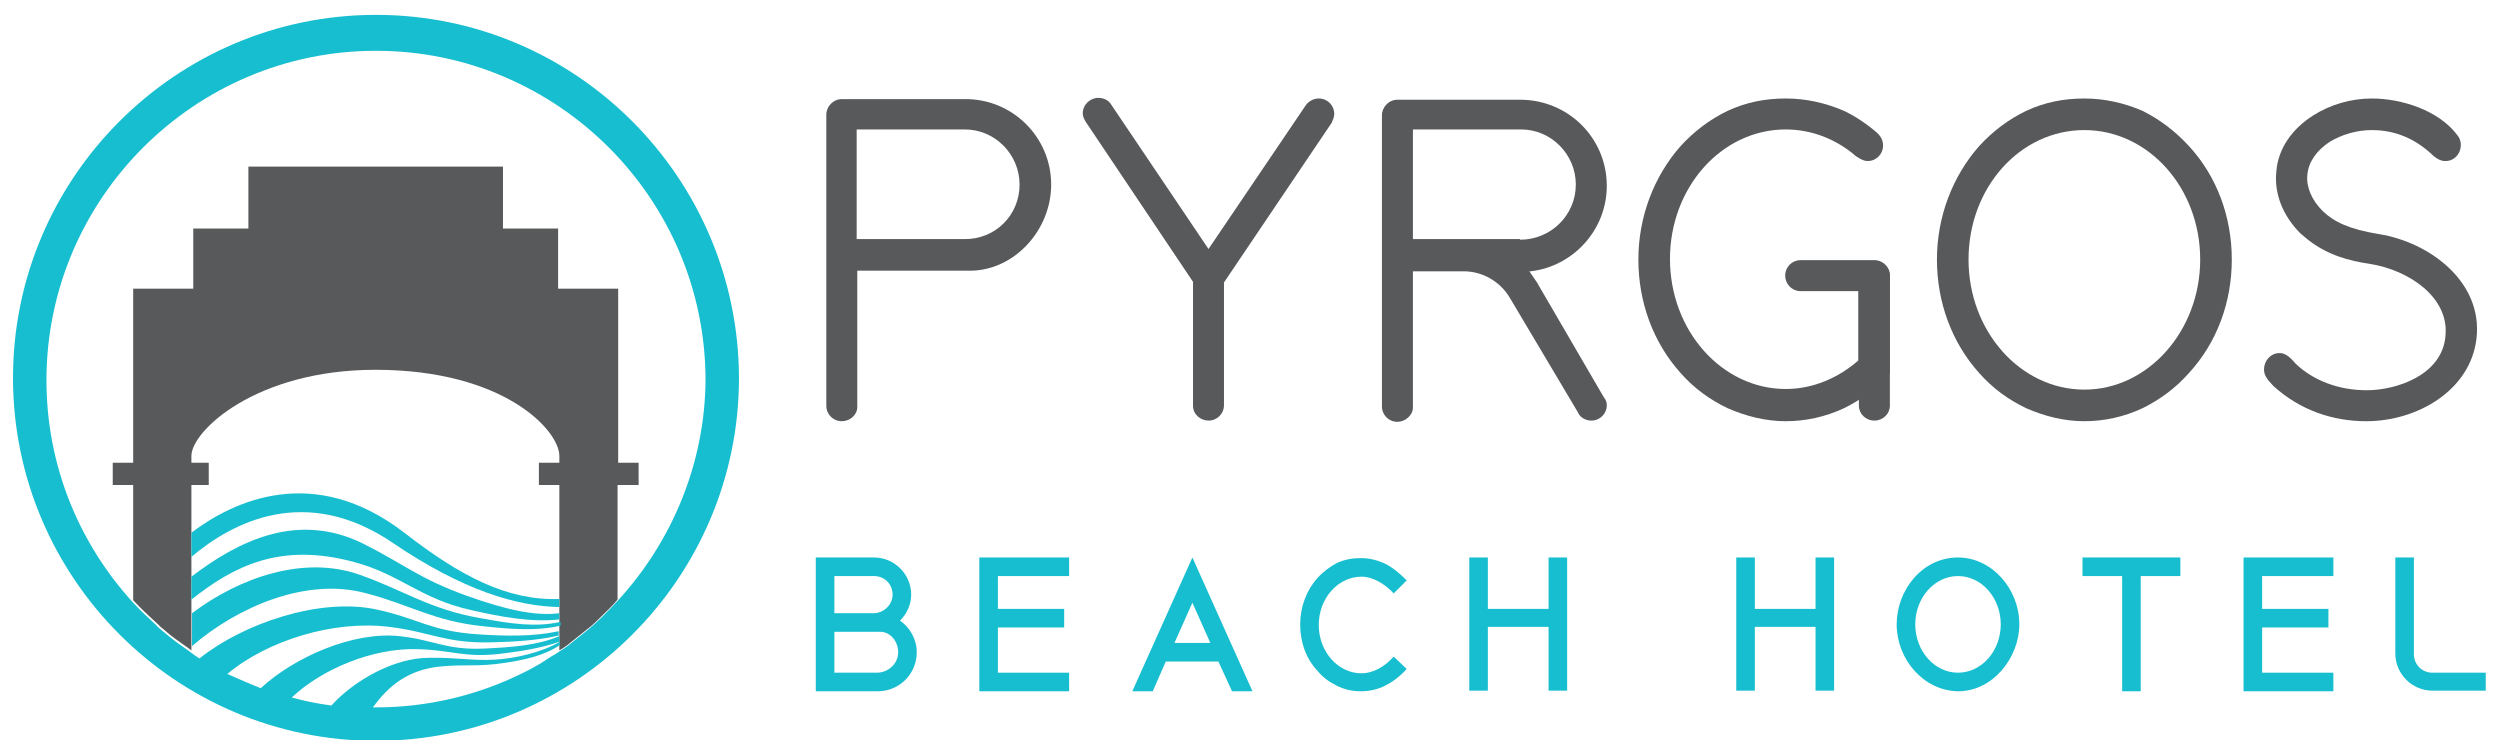
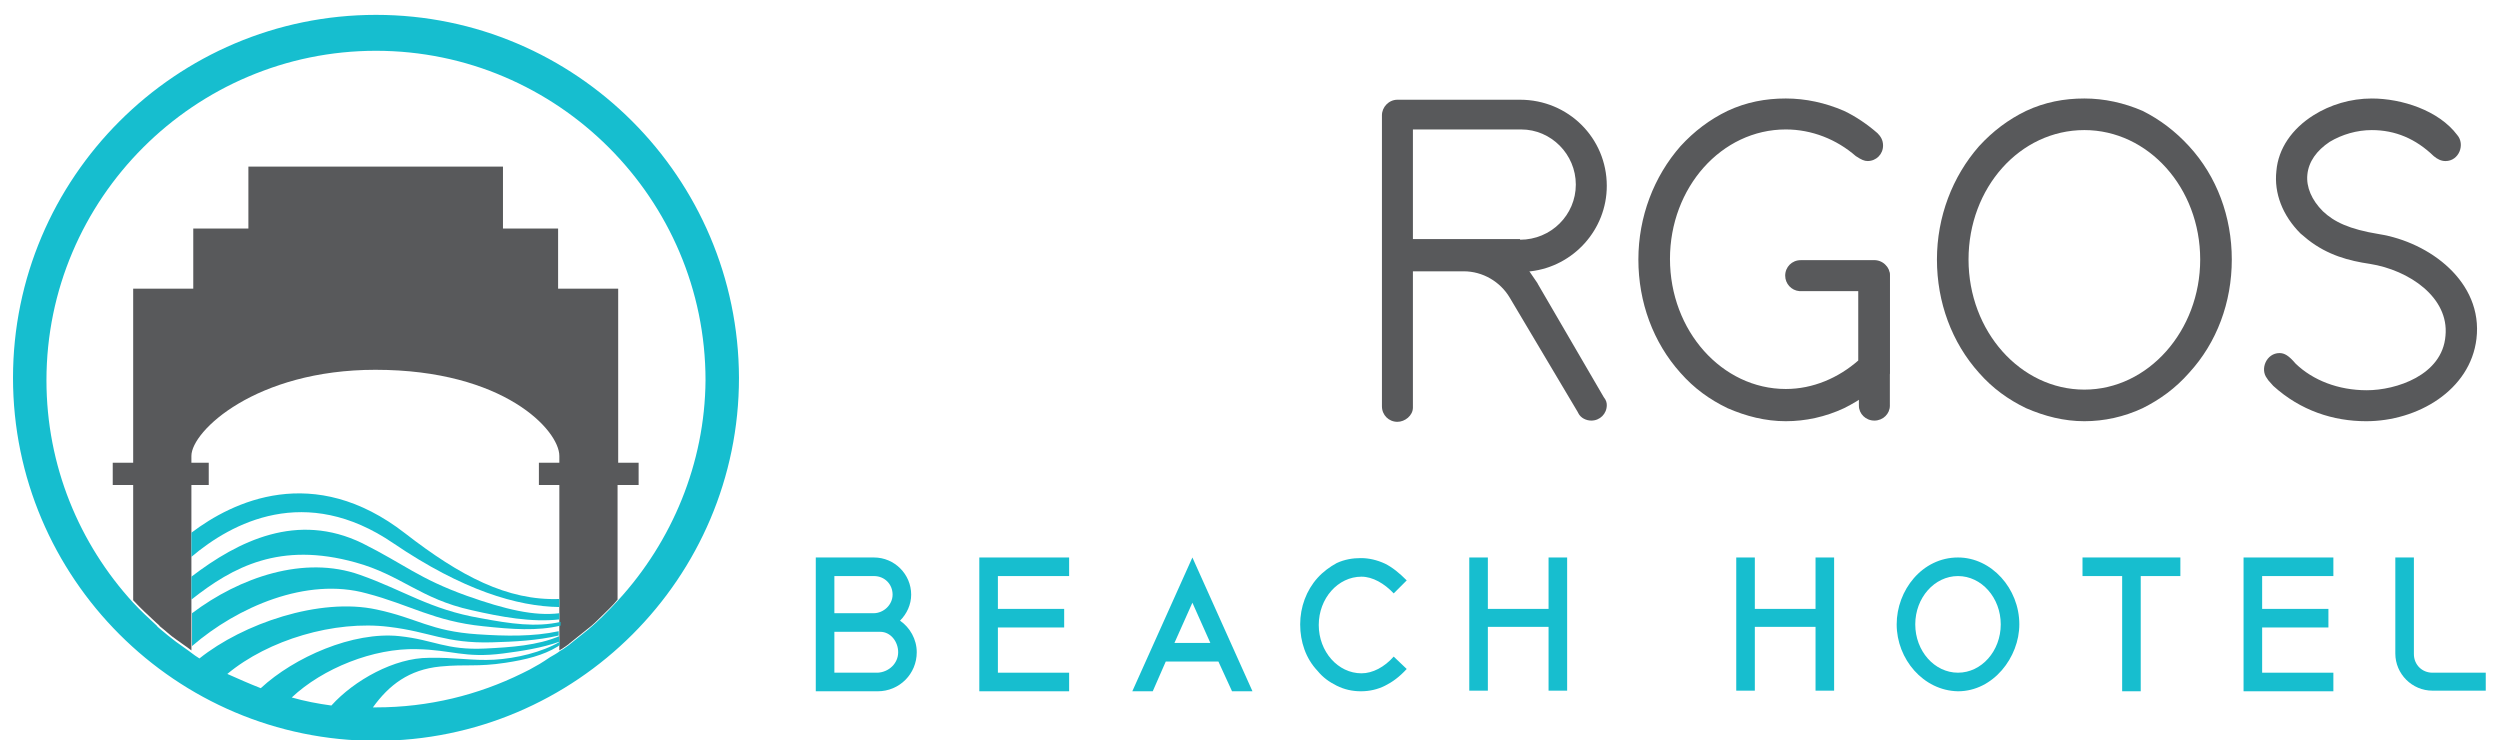
<svg xmlns="http://www.w3.org/2000/svg" version="1.1" id="Layer_1" x="0px" y="0px" viewBox="0 0 403.6 119.5" style="enable-background:new 0 0 403.6 119.5;" xml:space="preserve">
  <style type="text/css">
	.st0{fill:#17BECF;}
	.st1{fill:#58595B;}
	.st2{fill:#16BECF;}
</style>
  <g>
    <g>
      <g>
        <path class="st0" d="M145.3,100.2c1.6,1.1,2.7,3,2.7,5.1c0,3.5-2.8,6.3-6.3,6.3h-10V90h9.4c3.3,0,6,2.7,6,6     C147.1,97.6,146.4,99.1,145.3,100.2z M134.7,93v6h6.3c1.7,0,3.1-1.4,3.1-3c0-1.7-1.3-3-3-3H134.7z M145,105.3     c0-1.7-1.2-3.3-2.9-3.3h-7.4v6.6h7C143.5,108.5,145,107.1,145,105.3z" />
        <path class="st0" d="M172.6,93h-11.5v5.3h10.7v3h-10.7v7.3h11.5v3h-14.5V90h14.5V93z" />
        <path class="st0" d="M196.7,106.8h-8.5l-2.1,4.8h-3.3l9.7-21.6l9.7,21.6h-3.3L196.7,106.8z M195.4,103.8l-2.9-6.5l-2.9,6.5H195.4     z" />
        <path class="st0" d="M227.1,108c-1.2,1.3-2.3,2.1-3.5,2.7c-1.2,0.6-2.5,0.9-3.9,0.9c-1.4,0-2.7-0.3-3.9-0.9     c-1.2-0.6-2.2-1.3-3.1-2.4c-1.9-2-2.8-4.7-2.8-7.5c0-2.8,1-5.5,2.8-7.5c0.9-1,2-1.8,3.1-2.4c1.3-0.6,2.6-0.8,3.9-0.8     c1.3,0,2.6,0.3,3.9,0.9c1.2,0.6,2.3,1.5,3.5,2.7l-2.1,2.1c-1.5-1.6-3.4-2.7-5.2-2.7c-3.8,0-6.9,3.5-6.9,7.8     c0,4.3,3.1,7.8,6.9,7.8c1.8,0,3.7-1,5.2-2.7L227.1,108z" />
        <path class="st0" d="M253,111.5h-3v-10.3h-9.8v10.3h-3V90h3v8.3h9.8V90h3V111.5z" />
        <path class="st0" d="M296.1,111.5h-3v-10.3h-9.8v10.3h-3V90h3v8.3h9.8V90h3V111.5z" />
        <path class="st0" d="M306.2,100.8c0-5.5,4.1-10.8,9.9-10.8c5.4,0,9.9,5,9.9,10.8c0,5.3-4.2,10.8-9.9,10.8     C310.5,111.5,306.2,106.4,306.2,100.8z M309.2,100.8c0,4.3,3.1,7.8,6.9,7.8c3.8,0,6.9-3.5,6.9-7.8c0-4.3-3.1-7.8-6.9-7.8     C312.3,93,309.2,96.5,309.2,100.8z" />
        <path class="st0" d="M352,90v3h-6.4v18.6h-3V93h-6.4v-3H352z" />
        <path class="st0" d="M376.7,93h-11.5v5.3h10.7v3h-10.7v7.3h11.5v3h-14.5V90h14.5V93z" />
        <path class="st0" d="M401.3,108.5v3h-8.6c-3.3,0-6-2.7-6-6V90h3v15.6c0,1.7,1.3,3,3,3H401.3z" />
      </g>
    </g>
    <g>
      <g>
        <g>
          <g>
            <g>
-               <path class="st1" d="M169.7,29.8c0,7.4-6,13.9-13.1,13.9h-18.2v22c0,1.3-1.2,2.3-2.5,2.3c-1.4,0-2.5-1.1-2.5-2.5v-47        c0-1.3,1.1-2.5,2.5-2.5h19.8C163.4,15.9,169.7,22.1,169.7,29.8z M164.6,29.8c0-4.9-4-8.9-8.8-8.9h-17.5v17.7h17.3        C160.7,38.7,164.6,34.7,164.6,29.8z" />
-             </g>
+               </g>
          </g>
          <g>
            <g>
-               <path class="st1" d="M215.4,18.4c0,0.5-0.2,0.9-0.4,1.4l-17.4,25.8v19.8c0,1.4-1.1,2.5-2.5,2.5c-1.3,0-2.5-1-2.5-2.4v-20        l-17.3-25.8c-0.3-0.5-0.5-0.9-0.5-1.4c0-1.4,1.2-2.5,2.5-2.5c0.9,0,1.7,0.4,2.1,1.1l15.7,23.3L210.8,17        c0.5-0.7,1.3-1.1,2.1-1.1C214.3,15.9,215.4,17,215.4,18.4z" />
-             </g>
+               </g>
          </g>
          <g>
            <g>
              <path class="st1" d="M259.4,65.4c0,1.4-1.1,2.5-2.5,2.5c-0.8,0-1.7-0.4-2.1-1.2l-0.1-0.2L243.7,48c-1.5-2.5-4.3-4.2-7.4-4.2        h-8.2v22c0,1.3-1.3,2.3-2.5,2.3c-1.4,0-2.5-1.1-2.5-2.5v-47c0-1.3,1.1-2.5,2.5-2.5h19.8c7.8,0,14,6.2,14,13.9        c0,7.1-5.4,13-12.3,13.8h-0.2c0.4,0.6,0.9,1.3,1.3,1.9l0.1,0.2l10.6,18.2C259.3,64.6,259.4,65,259.4,65.4z M245.4,38.7        c5,0,9-4,9-8.9c0-4.9-4-8.9-8.8-8.9h-17.5v17.7H245.4z" />
            </g>
          </g>
          <g>
            <g>
              <path class="st1" d="M305.1,44.4v15.9c-2.2,2.5-4.6,4.2-7.4,5.6c-3,1.4-6.2,2.1-9.4,2.1c-3.3,0-6.4-0.8-9.4-2.1        c-2.9-1.4-5.4-3.2-7.6-5.7c-4.4-4.9-6.8-11.4-6.8-18.3c0-6.9,2.5-13.4,6.8-18.3c2.2-2.4,4.7-4.3,7.6-5.7c3-1.4,6.1-2,9.4-2        c3.2,0,6.4,0.7,9.4,2c1.9,0.9,3.8,2.2,5.4,3.6c0.5,0.5,0.9,1.1,0.9,2c0,1.4-1.1,2.5-2.5,2.5c-0.5,0-1-0.2-1.9-0.8        c-3.1-2.7-7.1-4.3-11.3-4.3c-10.4,0-18.7,9.4-18.7,20.9c0,11.6,8.4,21,18.7,21c4.4,0,8.5-1.8,11.7-4.6V47h-9.5        c-1.3-0.1-2.3-1.2-2.3-2.5c0-1.4,1.1-2.5,2.5-2.5h11.7C303.9,41.9,305.1,43.1,305.1,44.4z" />
            </g>
          </g>
          <g>
            <g>
              <path class="st1" d="M327.1,65.9c-2.9-1.4-5.4-3.2-7.6-5.7c-4.4-4.9-6.8-11.4-6.8-18.3c0-6.9,2.5-13.4,6.8-18.3        c2.2-2.4,4.7-4.3,7.6-5.7c3-1.4,6.1-2,9.4-2c3.2,0,6.4,0.7,9.4,2c2.8,1.4,5.3,3.3,7.5,5.7c4.5,4.9,6.9,11.4,6.9,18.3        c0,6.9-2.4,13.4-6.9,18.3c-2.2,2.5-4.7,4.3-7.5,5.7c-3,1.4-6.2,2.1-9.4,2.1C333.2,68,330.1,67.2,327.1,65.9z M317.8,41.9        c0,11.6,8.4,21,18.7,21c10.3,0,18.7-9.5,18.7-21c0-11.6-8.4-20.9-18.7-20.9C326.1,21,317.8,30.3,317.8,41.9z" />
            </g>
          </g>
          <g>
            <g>
              <path class="st1" d="M399.8,54.7C398.8,63,390.3,68,382,68c-5.3,0-10.6-1.7-15-5.7l-0.8-0.9l-0.2-0.3c-1.2-1.5-0.1-4.1,2-4.1        c0.8,0,1.5,0.4,2.6,1.7c2.8,2.7,6.9,4.3,11.5,4.3c4.7,0,12.2-2.4,12.7-8.8c0.6-6.2-5.9-10.6-12.2-11.6        c-3.4-0.5-6.8-1.4-10-3.9l-1.2-1c-2.9-2.9-4.3-6.5-3.9-10.1c0.3-3.6,2.5-6.8,6-9c2.7-1.7,6-2.7,9.4-2.7        c4.8,0,10.8,1.9,13.8,5.9c1.3,1.5,0.3,4.2-1.9,4.2c-0.7,0-1.3-0.3-1.9-0.8c-2.9-2.8-6.2-4.2-10-4.2c-2.4,0-4.8,0.7-6.8,1.9        c-2.1,1.4-3.4,3.2-3.6,5.3c-0.2,2,0.7,4.1,2.5,5.9c1.8,1.7,4.2,2.9,9.1,3.7C392.2,39.1,400.9,45.5,399.8,54.7z" />
            </g>
          </g>
        </g>
      </g>
      <path class="st1" d="M305.1,65.5c0,1.3-1.1,2.4-2.5,2.4l0,0c-1.4,0-2.5-1.1-2.5-2.4V44.6c0-1.3,1.1-2.4,2.5-2.4l0,0    c1.4,0,2.5,1.1,2.5,2.4V65.5z" />
    </g>
  </g>
  <path class="st1" d="M99.8,74.7V46.6h-9.7v-9.7h-8.9v-10H62.3H59H40.1v10h-8.9v9.7h-9.7v28.1h-3.3v3.6h3.3v18.6  c1.2,1.3,2.5,2.5,3.8,3.7c0.2,0.2,0.4,0.3,0.5,0.5c0.9,0.7,1.7,1.5,2.6,2.1c0.7,0.5,1.4,1,2.1,1.5c0.1,0.1,0.3,0.2,0.4,0.3v-0.6V99  v-2.3v-3.7v-3.3V86v-7.7h2.8v-3.6h-2.8v-1.1c0-4,10.4-13.9,29.7-13.9c20.8,0,29.7,9.8,29.7,13.9v1.1h-3.3v3.6h3.3v18.4V98v1v0.9v0.6  v0.6v0.4v0.7v0.2v0.9v0.1v0.5v0.1v0.3v0.2v0.5c0.2-0.1,0.3-0.2,0.5-0.3c0.3-0.2,0.7-0.5,1-0.7c0,0,0.1-0.1,0.1-0.1  c1-0.8,2-1.6,3-2.4c0.8-0.6,1.5-1.3,2.2-2c0.9-0.9,1.8-1.7,2.6-2.7V78.3h3.4v-3.6H99.8z" />
  <g>
    <path class="st2" d="M75.4,96.2c-7.8-2.8-10.1-5.1-16.9-8.5c-10.5-5.1-20-0.4-27.6,5.4v3.7c6.7-5.3,14.3-9.4,26.5-6   c7.3,2,10.5,5.9,18.7,7.7c4.8,1.1,9.7,2,14.2,1.5V99C86.3,99.5,81.6,98.4,75.4,96.2z" />
    <path class="st2" d="M77.6,99.8c-8.2-1.4-12.4-4.5-19.5-7c-9-3.2-19.4,0.4-27.1,6.2v5.3c7.3-6.3,18.5-11.2,28.2-8.5   c6.9,1.8,10.9,4.5,18.8,5.3c4.7,0.5,8.7,0.8,12.5-0.1v-0.6C86.5,101.3,82.4,100.7,77.6,99.8z" />
    <path class="st2" d="M65.4,86.1C50.6,74.6,37.5,81,30.9,86v3.9c6.5-5.5,18.4-11.9,32.6-2.2c11.2,7.6,20,10.2,26.8,10.3v-1.3   C81.9,97,74.3,93,65.4,86.1z" />
    <path class="st2" d="M60.7,2.4C28.4,2.4,2.1,28.7,2.1,61c0,32.3,26.3,58.6,58.6,58.6c32.3,0,58.6-26.3,58.6-58.6   C119.2,28.7,93,2.4,60.7,2.4z M99.8,96.9c-0.8,0.9-1.7,1.8-2.6,2.7c-0.7,0.7-1.5,1.4-2.2,2c-1,0.8-2,1.6-3,2.4c0,0-0.1,0.1-0.1,0.1   c-0.3,0.2-0.7,0.5-1,0.7c-0.2,0.1-0.3,0.2-0.5,0.3c-0.5,0.4-1.1,0.7-1.6,1c-0.3,0.2-0.6,0.4-0.9,0.6c-0.3,0.2-0.5,0.3-0.8,0.5   c-0.5,0.3-1.1,0.6-1.6,0.9c-0.4,0.2-0.8,0.4-1.2,0.6c-7.1,3.5-15.1,5.5-23.6,5.5c-0.2,0-0.3,0-0.5,0c2.6-3.6,5.8-6.1,10.9-6.6   c4.2-0.4,5.9,0.1,10.5-0.6c3.3-0.5,6.1-1.2,8.4-2.6c0.1-0.1,0.3-0.2,0.4-0.3v-0.5c-2.9,1.7-7.1,2.7-10.6,2.9   c-3.5,0.2-6.3-0.4-10.6-0.3c-5.5,0-12,3.6-15.7,7.7c-2.2-0.3-4.3-0.7-6.4-1.3c5-4.7,13.2-8,20.2-7.8c5.6,0.1,7.7,1.5,13.9,0.7   c3.1-0.4,6.3-0.9,9.1-1.9v-0.9c-3.5,1.5-7.8,1.8-12,2c-6.3,0.3-8.2-1.4-13.8-2c-7.5-0.8-17,3.4-22.4,8.4c-1.8-0.7-3.6-1.5-5.4-2.3   c6.6-5.5,17.3-8.7,26.1-7.6c6.7,0.8,9.1,2.7,16.6,2.5c3.7-0.1,7.4-0.3,10.8-1.1v-0.7c-4.1,0.9-8.6,0.8-13.1,0.5   c-7.6-0.5-9.7-2.6-16.3-4c-9.2-2-21.6,2.3-28.6,7.9c-0.5-0.3-0.9-0.6-1.3-0.9c-0.1-0.1-0.3-0.2-0.4-0.3c-0.7-0.5-1.4-1-2.1-1.5   c-0.9-0.7-1.8-1.4-2.6-2.1c-0.2-0.2-0.4-0.3-0.5-0.5c-1.3-1.2-2.6-2.4-3.8-3.7c-8.7-9.5-14-22.1-14-35.9   c0-29.3,23.9-53.2,53.2-53.2s53.2,23.9,53.2,53.2C113.8,74.8,108.5,87.4,99.8,96.9z" />
  </g>
</svg>